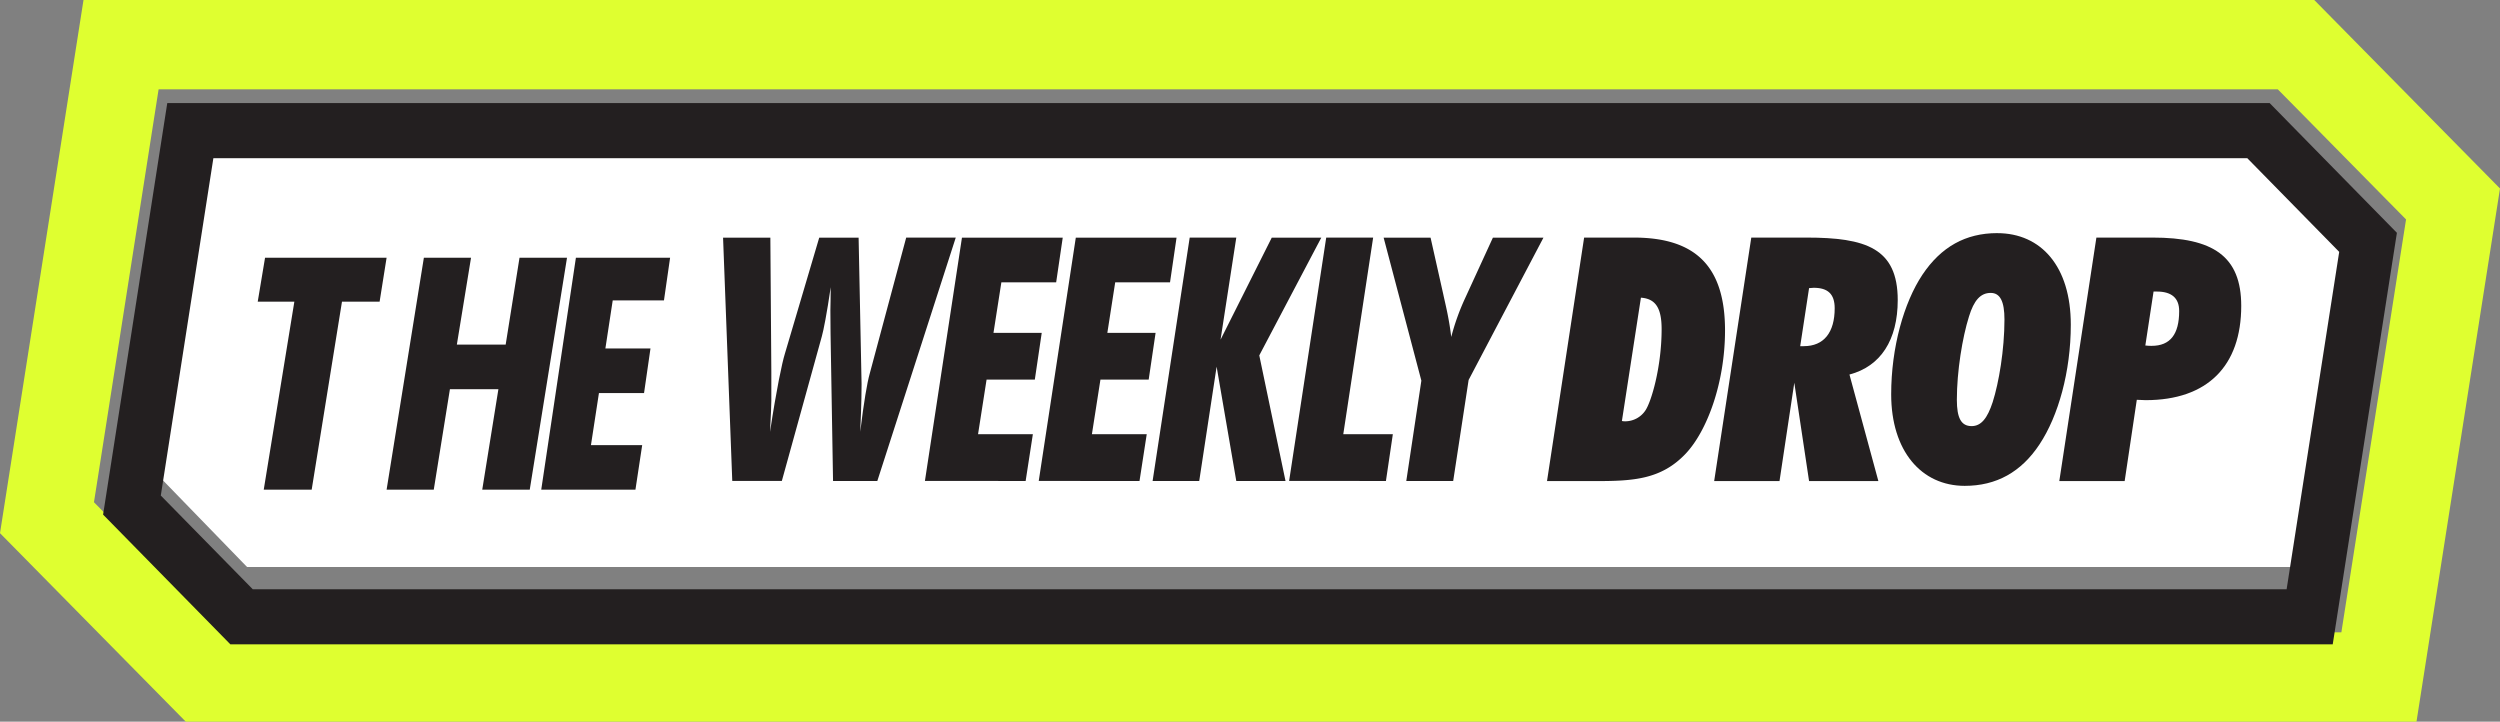
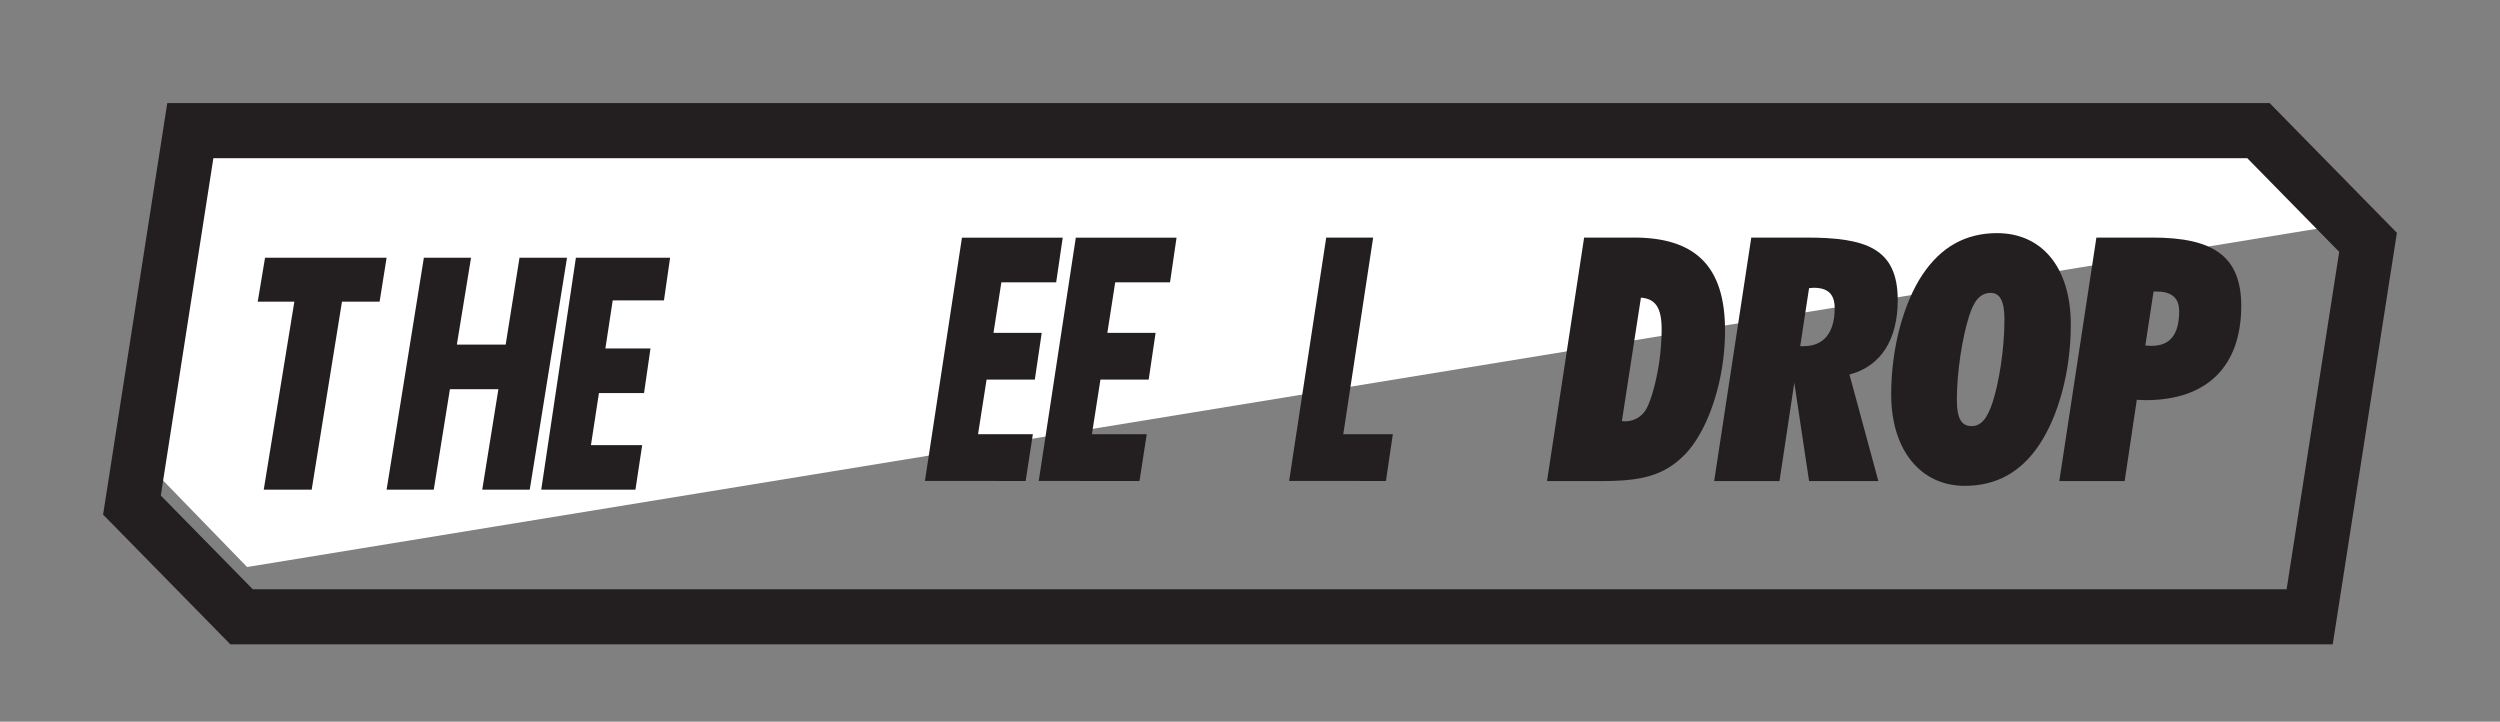
<svg xmlns="http://www.w3.org/2000/svg" width="97" height="28" viewBox="0 0 97 28" version="1.1">
  <rect x="0" y="0" width="97" height="28" fill="#808080" stroke="none" />
  <g id="Page-1" stroke="none" stroke-width="1" fill="none" fill-rule="evenodd">
    <g id="HOME-V1" transform="translate(-51 -4457)">
      <g id="Group-14" transform="translate(0 4457)">
        <g id="Group-28" transform="translate(51)">
-           <path id="Fill-1" fill="#FFF" d="M87.413 5H8.053L6 18.305 9.587 22h79.36L91 8.695z" />
-           <path d="M3.24 0L0 20.687 7.207 28H93.76L97 7.314 89.793 0H3.24zm4.763 23.907l-3.595-3.648-.762-.773.17-1.08L5.871 5.273l.283-1.808h82.224l.62.628 3.594 3.648.763.773-.17 1.08-2.057 13.133-.283 1.808H8.622l-.619-.628z" id="Fill-2" fill="#DFFF30" />
+           <path id="Fill-1" fill="#FFF" d="M87.413 5H8.053L6 18.305 9.587 22L91 8.695z" />
          <path d="M9.806 22.862l-3.567-3.635 2.04-13.09h78.915l3.567 3.636-2.04 13.09H9.805zM88.677 4.626L88.063 4H6.49l-.281 1.802-2.041 13.09L4 19.967l.756.77 3.567 3.636.614.626H90.51l.281-1.802 2.041-13.09L93 9.033l-.756-.77-3.567-3.636z" id="Fill-3" fill="#231F20" />
          <path id="Fill-4" fill="#231F20" d="M10.233 19h1.86l1.176-7.296h1.46L15 10h-4.716L10 11.704h1.421z" />
          <path id="Fill-5" fill="#231F20" d="M16.83 19l.627-3.9h1.881l-.627 3.9h1.843L22 10h-1.843l-.537 3.37h-1.894l.55-3.37h-1.83L15 19z" />
          <path id="Fill-6" fill="#231F20" d="M24.655 19l.262-1.73h-1.988l.31-2.019h1.75l.25-1.73h-1.75l.285-1.867h1.988L26 10h-3.655L21 19z" />
          <g id="Group-27" transform="translate(28 9)" fill="#231F20">
-             <path d="M2.335 9.662l1.553-5.614c.064-.226.191-.861.344-1.907 0 .437-.013.741-.013.9 0 .742.013 1.165.013 1.285l.09 5.336H6.04L9.083.22H7.16L5.747 5.49c-.102.357-.23 1.112-.37 2.264.052-1.112.052-1.721.052-1.854L5.314.221H3.786L2.45 4.736c-.102.331-.318 1.337-.573 3.02.038-.69.051-1.087.051-1.206V5.451L1.89.221H.055l.357 9.44h1.923z" id="Fill-7" />
            <path id="Fill-9" d="M11.795 9.662l.28-1.814H9.948l.331-2.119h1.872l.268-1.814h-1.872l.306-1.96h2.126l.255-1.734h-3.91L7.887 9.66z" />
            <path id="Fill-11" d="M16.213 9.662l.28-1.814h-2.127l.331-2.119h1.872l.268-1.814h-1.872l.305-1.96h2.127L17.65.221h-3.909l-1.438 9.44z" />
-             <path id="Fill-13" d="M18.53 9.662l.675-4.436.763 4.436h1.91L20.86 4.789 23.266.221h-1.922L19.357 4.18l.611-3.96H18.16l-1.439 9.442z" />
            <path id="Fill-15" d="M25.774 9.662l.268-1.814h-1.923L25.278.22h-1.821l-1.439 9.44z" />
-             <path d="M29.925.22l-1.082 2.358a8.92 8.92 0 00-.535 1.496c-.09-.755-.23-1.284-.306-1.642L27.506.221h-1.821l1.464 5.548-.585 3.893h1.82l.599-3.92L31.886.221h-1.96z" id="Fill-17" />
            <path d="M35.834 6.936a.943.943 0 01-.764.411c-.051 0-.09 0-.14-.013l.738-4.784c.574.04.803.41.803 1.22 0 1.483-.408 2.848-.637 3.166M35.388.218h-1.924l-1.44 9.448h1.911c1.44 0 2.523-.066 3.466-1.06.841-.888 1.53-2.77 1.53-4.784 0-2.478-1.135-3.604-3.543-3.604" id="Fill-19" />
            <path d="M41.988 4.432h-.14l.344-2.253c.064 0 .127-.013.179-.013.547 0 .815.239.815.795 0 .94-.42 1.47-1.198 1.47m3.644-1.788c0-2.014-1.236-2.425-3.542-2.425h-2.14l-1.44 9.448h2.535l.574-3.816.573 3.816h2.689l-1.122-4.134c1.21-.318 1.873-1.339 1.873-2.89" id="Fill-21" />
            <path d="M49.315 6.605c-.204.623-.446.928-.816.928-.408 0-.573-.318-.573-1.02 0-1.114.216-2.426.471-3.234.191-.623.446-.914.841-.914.37 0 .535.331.535 1.033 0 1.166-.216 2.452-.458 3.207m.178-6.56c-1.223 0-2.179.53-2.905 1.617-.714 1.074-1.21 2.81-1.21 4.638 0 2.2 1.172 3.551 2.853 3.551 1.224 0 2.192-.53 2.906-1.616.726-1.1 1.21-2.81 1.21-4.638 0-2.253-1.147-3.551-2.854-3.551" id="Fill-23" />
            <path d="M55.481 4.419c-.05 0-.14 0-.242-.014l.319-2.093h.127c.574 0 .867.252.867.755 0 .901-.344 1.352-1.07 1.352m.038-4.2h-2.18l-1.439 9.447h2.536l.471-3.154c.115 0 .23.014.344.014 2.396 0 3.708-1.326 3.708-3.658 0-1.934-1.096-2.65-3.44-2.65" id="Fill-25" />
          </g>
        </g>
      </g>
    </g>
  </g>
</svg>